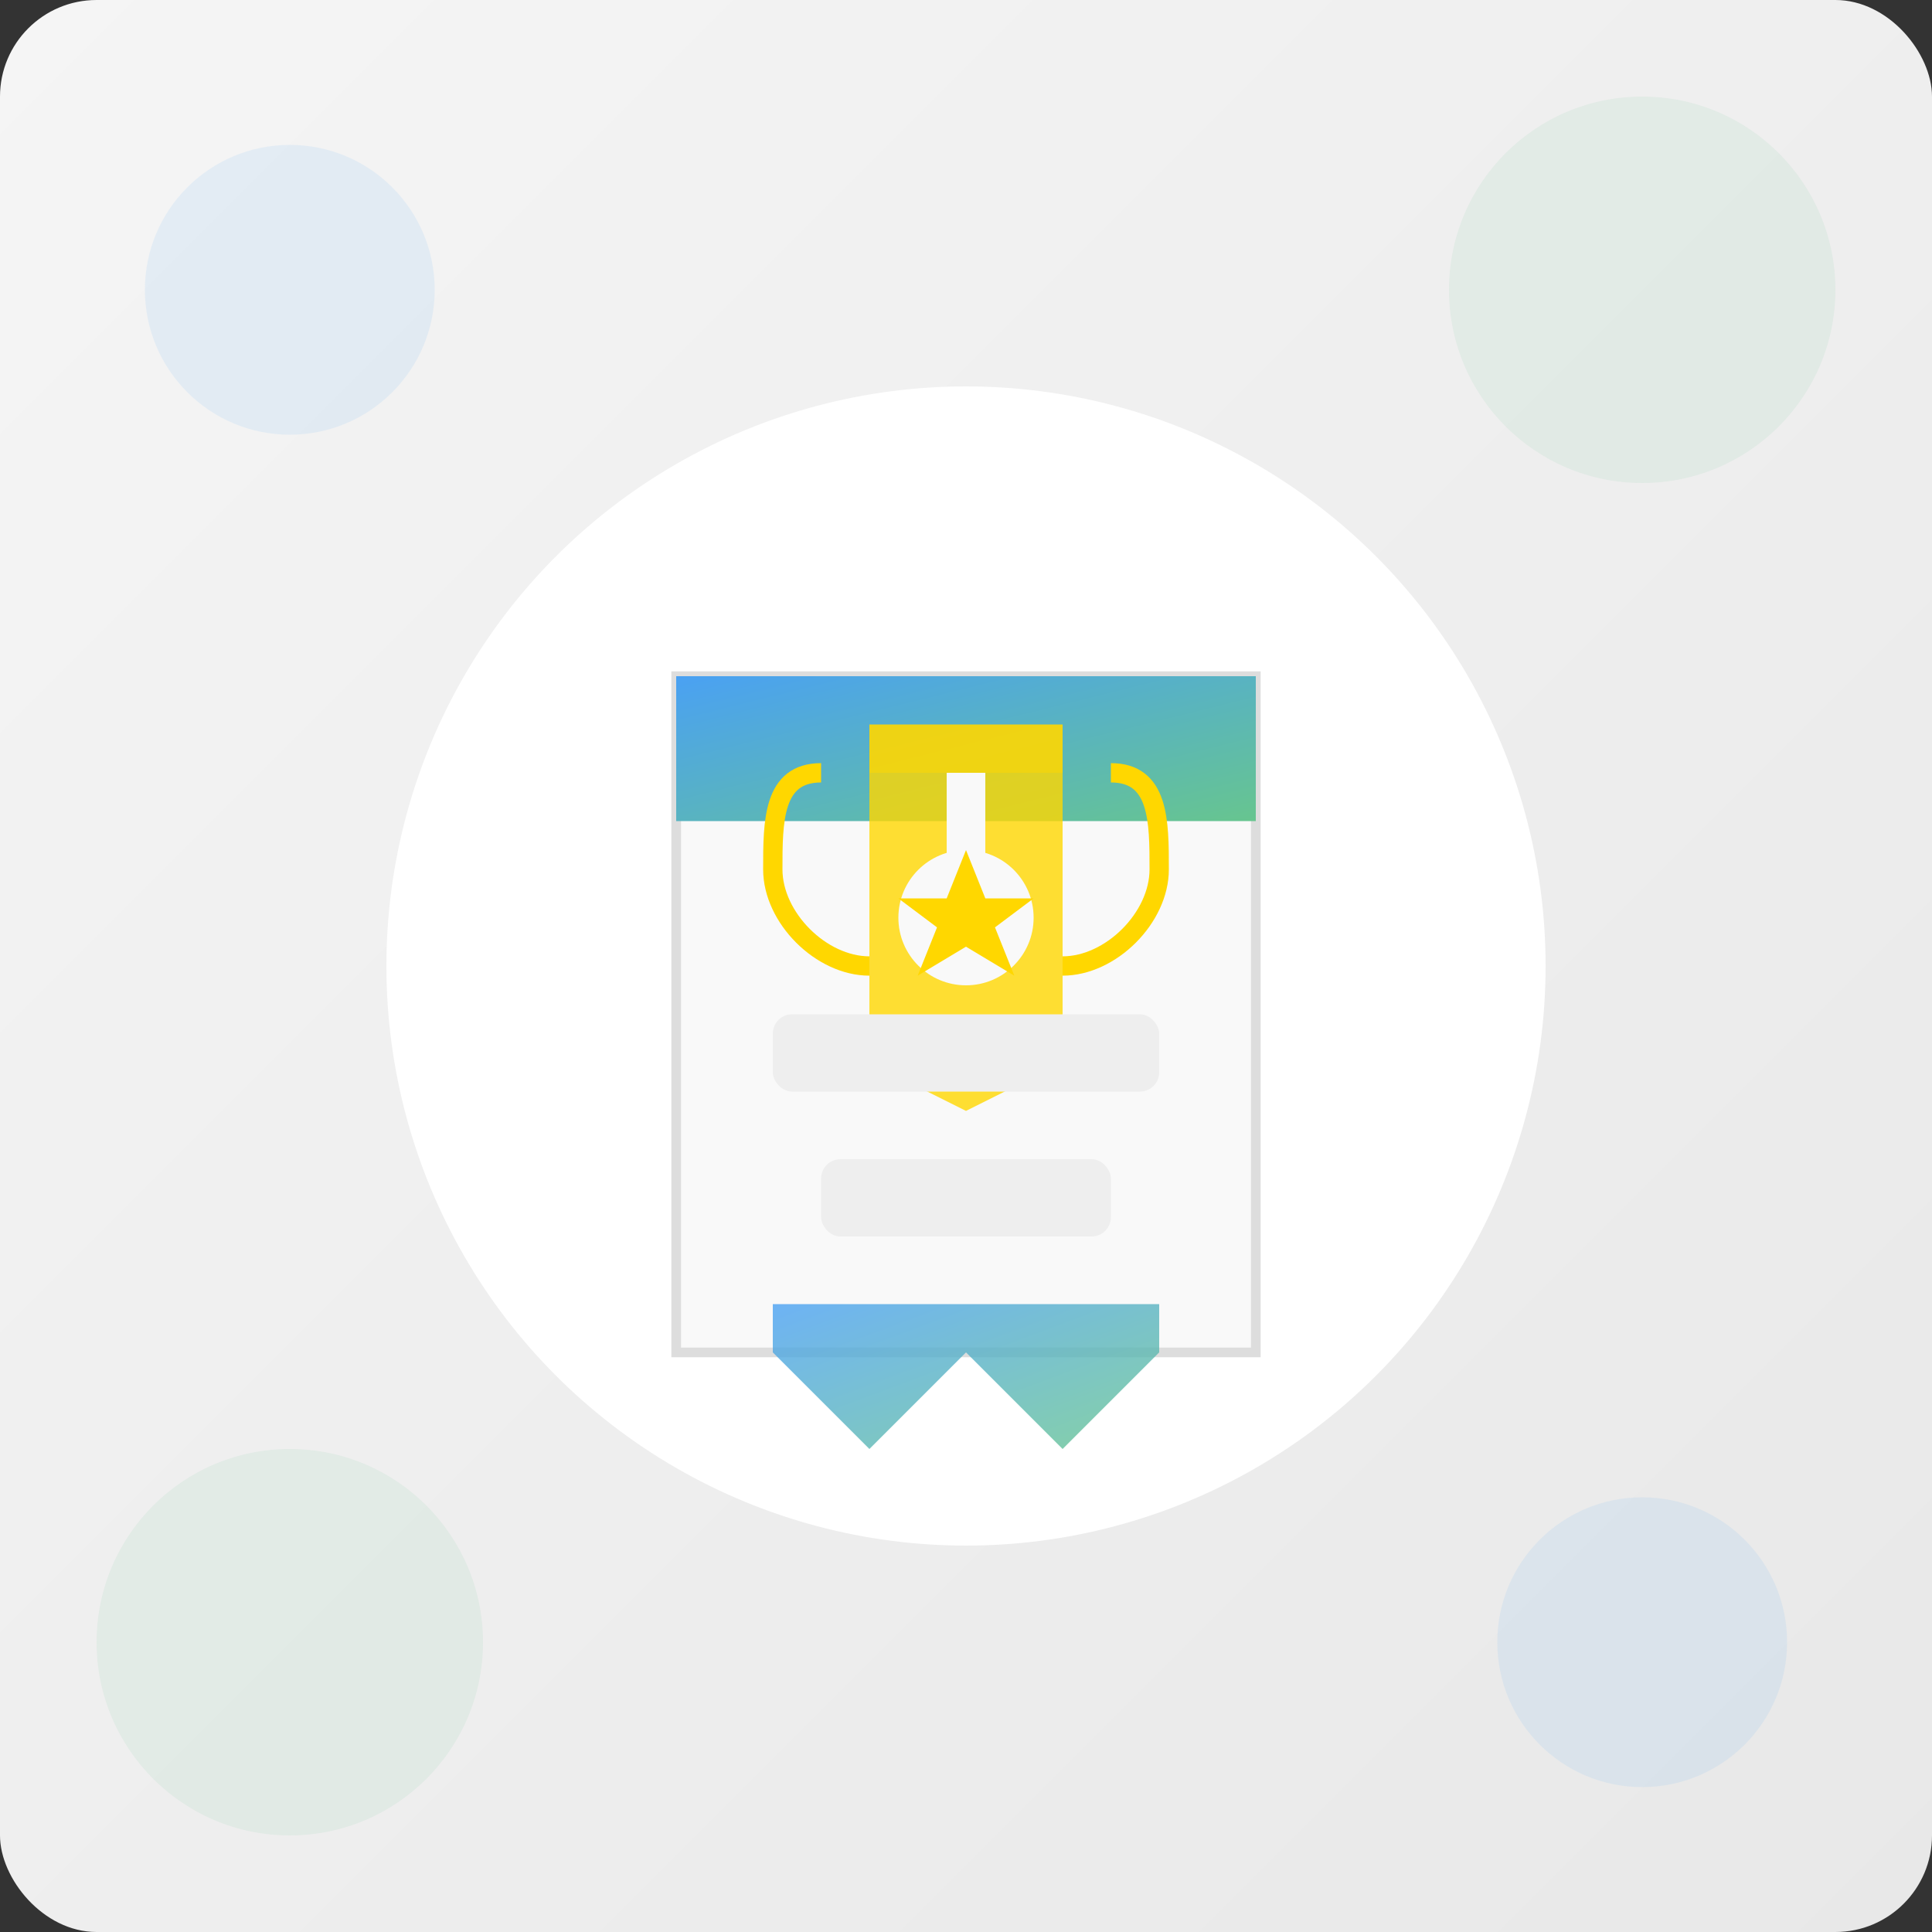
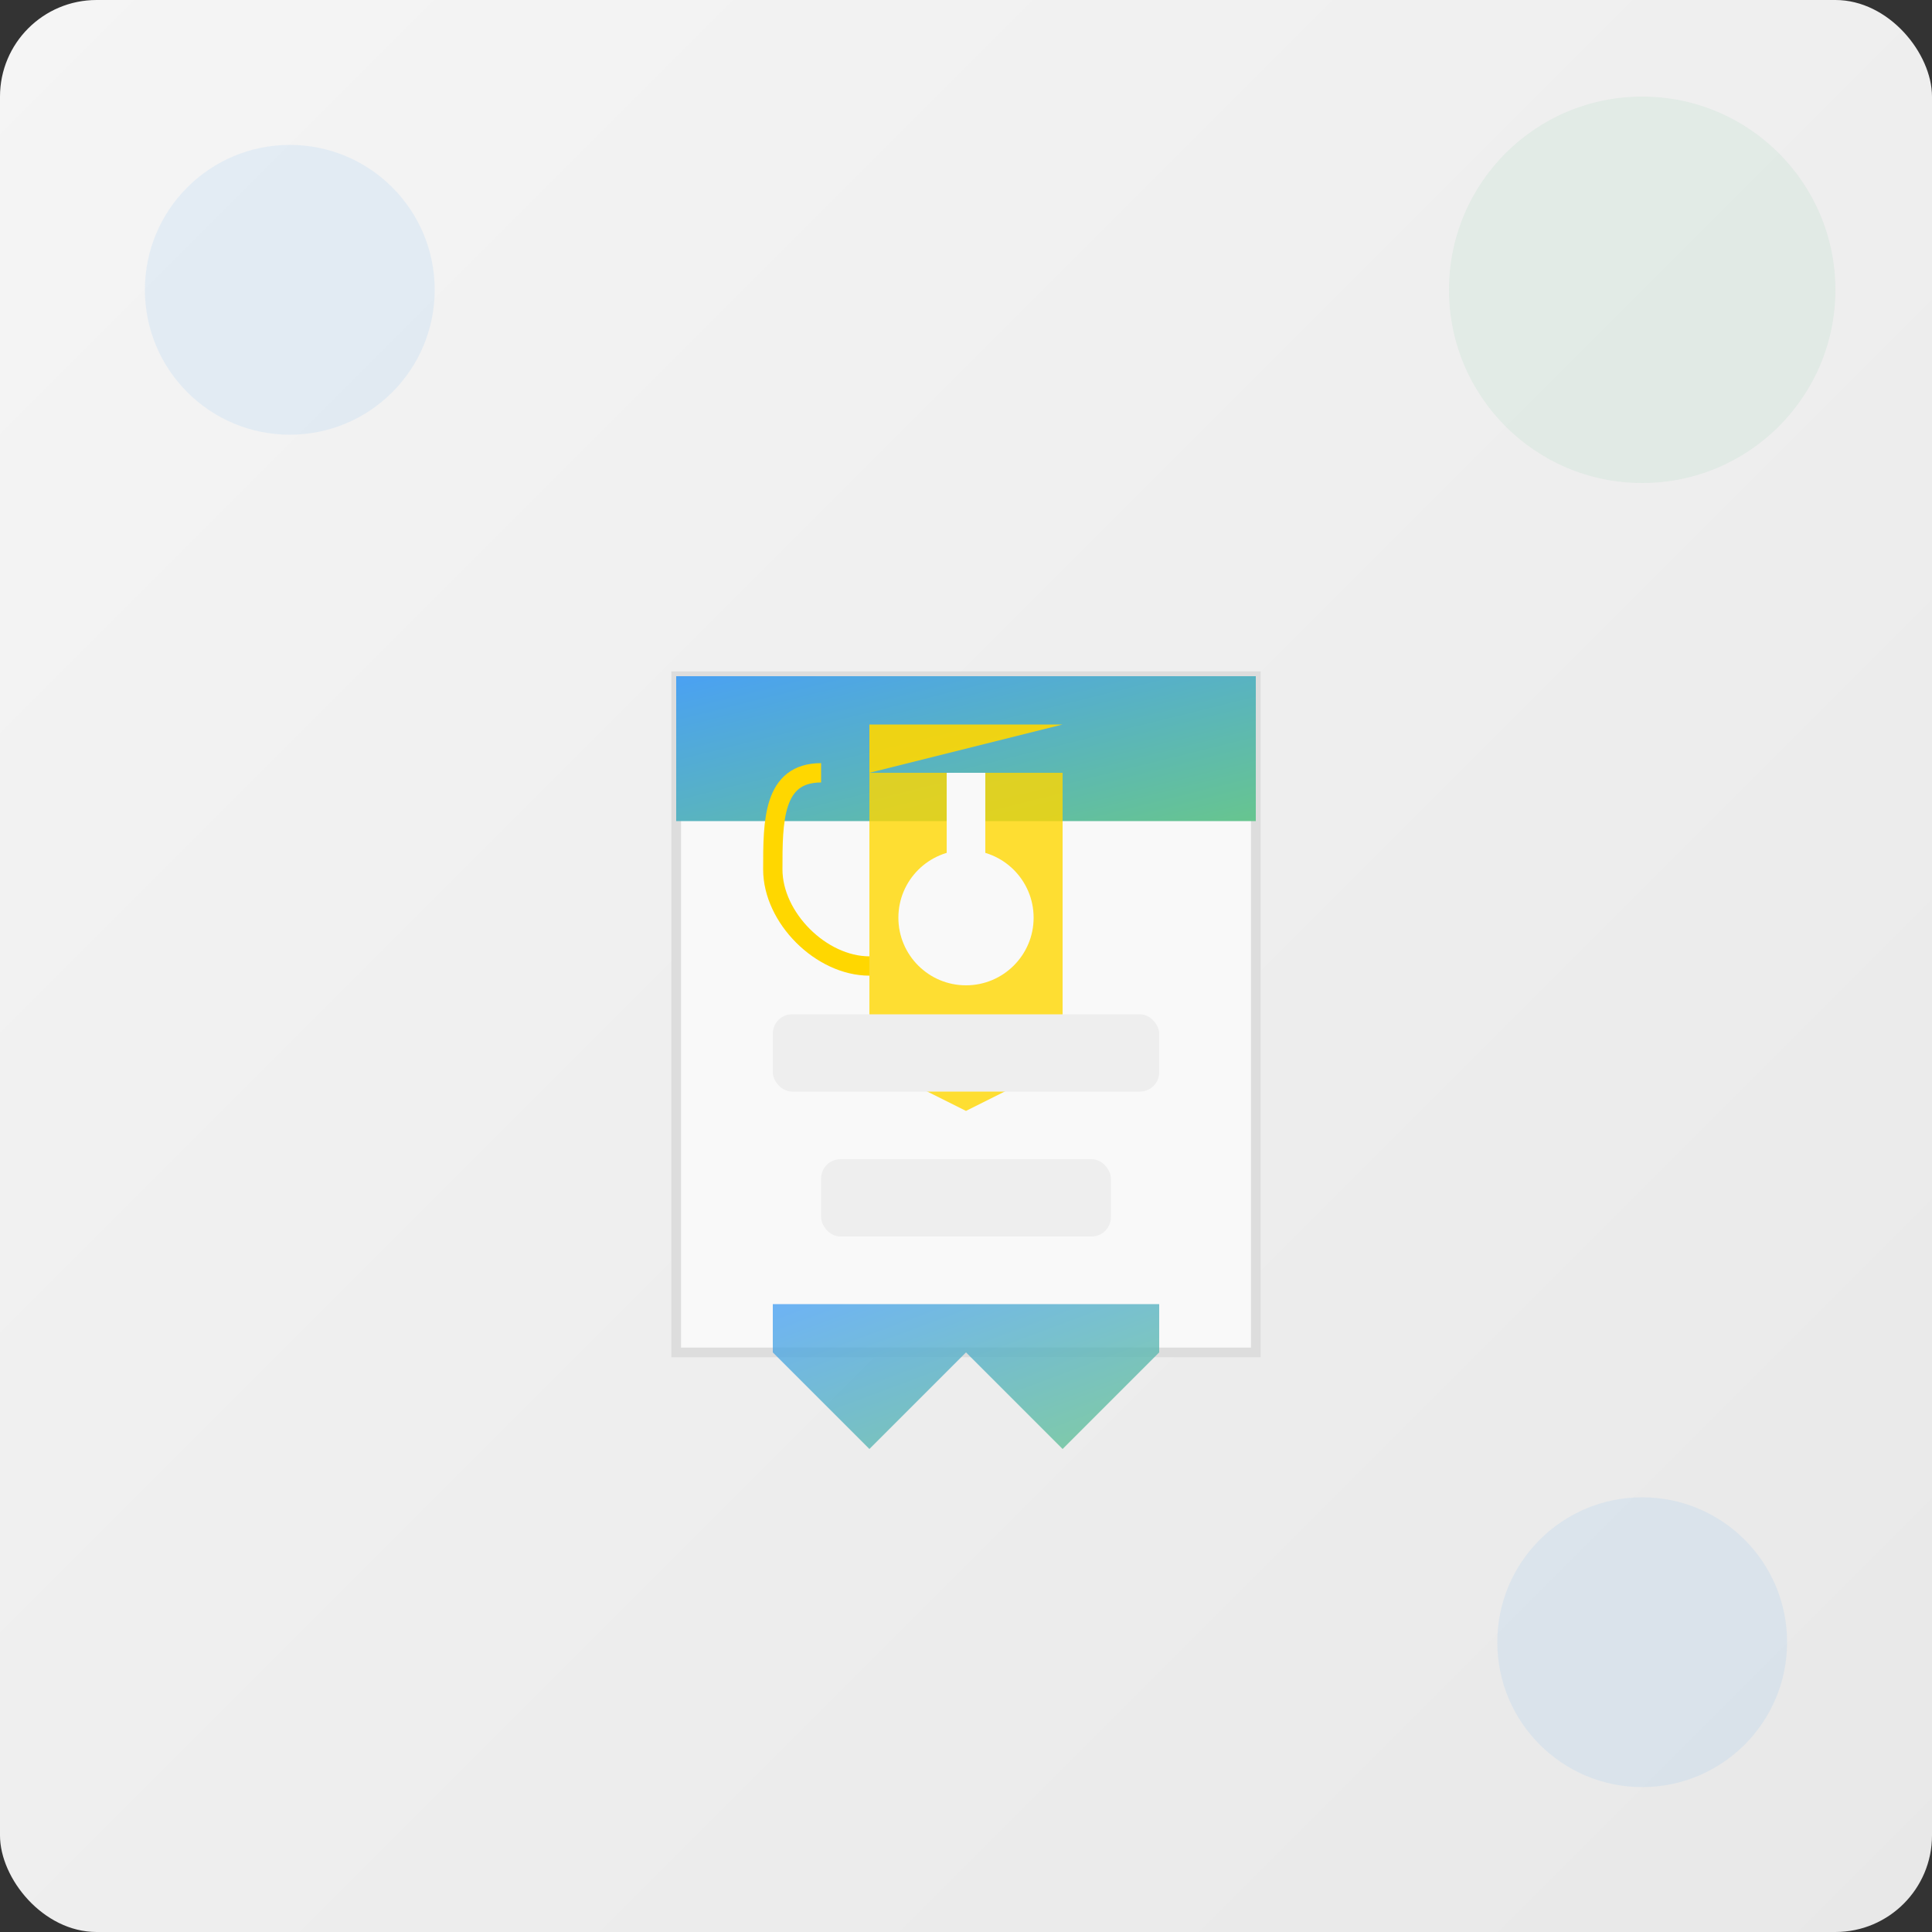
<svg xmlns="http://www.w3.org/2000/svg" width="200" height="200" viewBox="0 0 200 200">
  <rect x="0" y="0" width="200" height="200" fill="#333333" stroke="none" />
  <defs>
    <linearGradient id="bgGradient" x1="0%" y1="0%" x2="100%" y2="100%">
      <stop offset="0%" style="stop-color:#f5f5f5;stop-opacity:1" />
      <stop offset="100%" style="stop-color:#e8e8e8;stop-opacity:1" />
    </linearGradient>
    <linearGradient id="dropGradient" x1="0%" y1="0%" x2="100%" y2="100%">
      <stop offset="0%" style="stop-color:#4aa1f3;stop-opacity:1" />
      <stop offset="100%" style="stop-color:#67c58f;stop-opacity:1" />
    </linearGradient>
  </defs>
  <rect width="200" height="200" fill="url(#bgGradient)" rx="10" ry="10" />
  <g transform="translate(40, 40)">
-     <circle cx="60" cy="60" r="60" fill="white" />
    <rect x="30" y="30" width="60" height="70" fill="#f9f9f9" stroke="#ddd" stroke-width="1" />
    <rect x="30" y="30" width="60" height="15" fill="url(#dropGradient)" />
    <path d="M40 100 L50 110 L60 100 L70 110 L80 100 L80 95 L40 95 Z" fill="url(#dropGradient)" opacity="0.8" />
    <path d="M50 40 L70 40 L70 70 L60 75 L50 70 Z" fill="gold" opacity="0.8" />
    <rect x="58" y="40" width="4" height="10" fill="#f9f9f9" />
-     <path d="M50 40 L50 35 L70 35 L70 40 Z" fill="gold" opacity="0.9" />
+     <path d="M50 40 L50 35 L70 35 Z" fill="gold" opacity="0.9" />
    <path d="M45 40 C40 40, 40 45, 40 50 C40 55, 45 60, 50 60" fill="none" stroke="gold" stroke-width="2" />
-     <path d="M75 40 C80 40, 80 45, 80 50 C80 55, 75 60, 70 60" fill="none" stroke="gold" stroke-width="2" />
    <circle cx="60" cy="55" r="7" fill="#f9f9f9" />
-     <path d="M60 48 L62 53 L67 53 L63 56 L65 61 L60 58 L55 61 L57 56 L53 53 L58 53 Z" fill="gold" />
    <rect x="45" y="80" width="30" height="8" fill="#eee" rx="2" ry="2" />
    <rect x="40" y="65" width="40" height="8" fill="#eee" rx="2" ry="2" />
  </g>
  <circle cx="30" cy="30" r="15" fill="#4aa1f3" opacity="0.1" />
  <circle cx="170" cy="30" r="20" fill="#67c58f" opacity="0.1" />
-   <circle cx="30" cy="170" r="20" fill="#67c58f" opacity="0.1" />
  <circle cx="170" cy="170" r="15" fill="#4aa1f3" opacity="0.1" />
</svg>